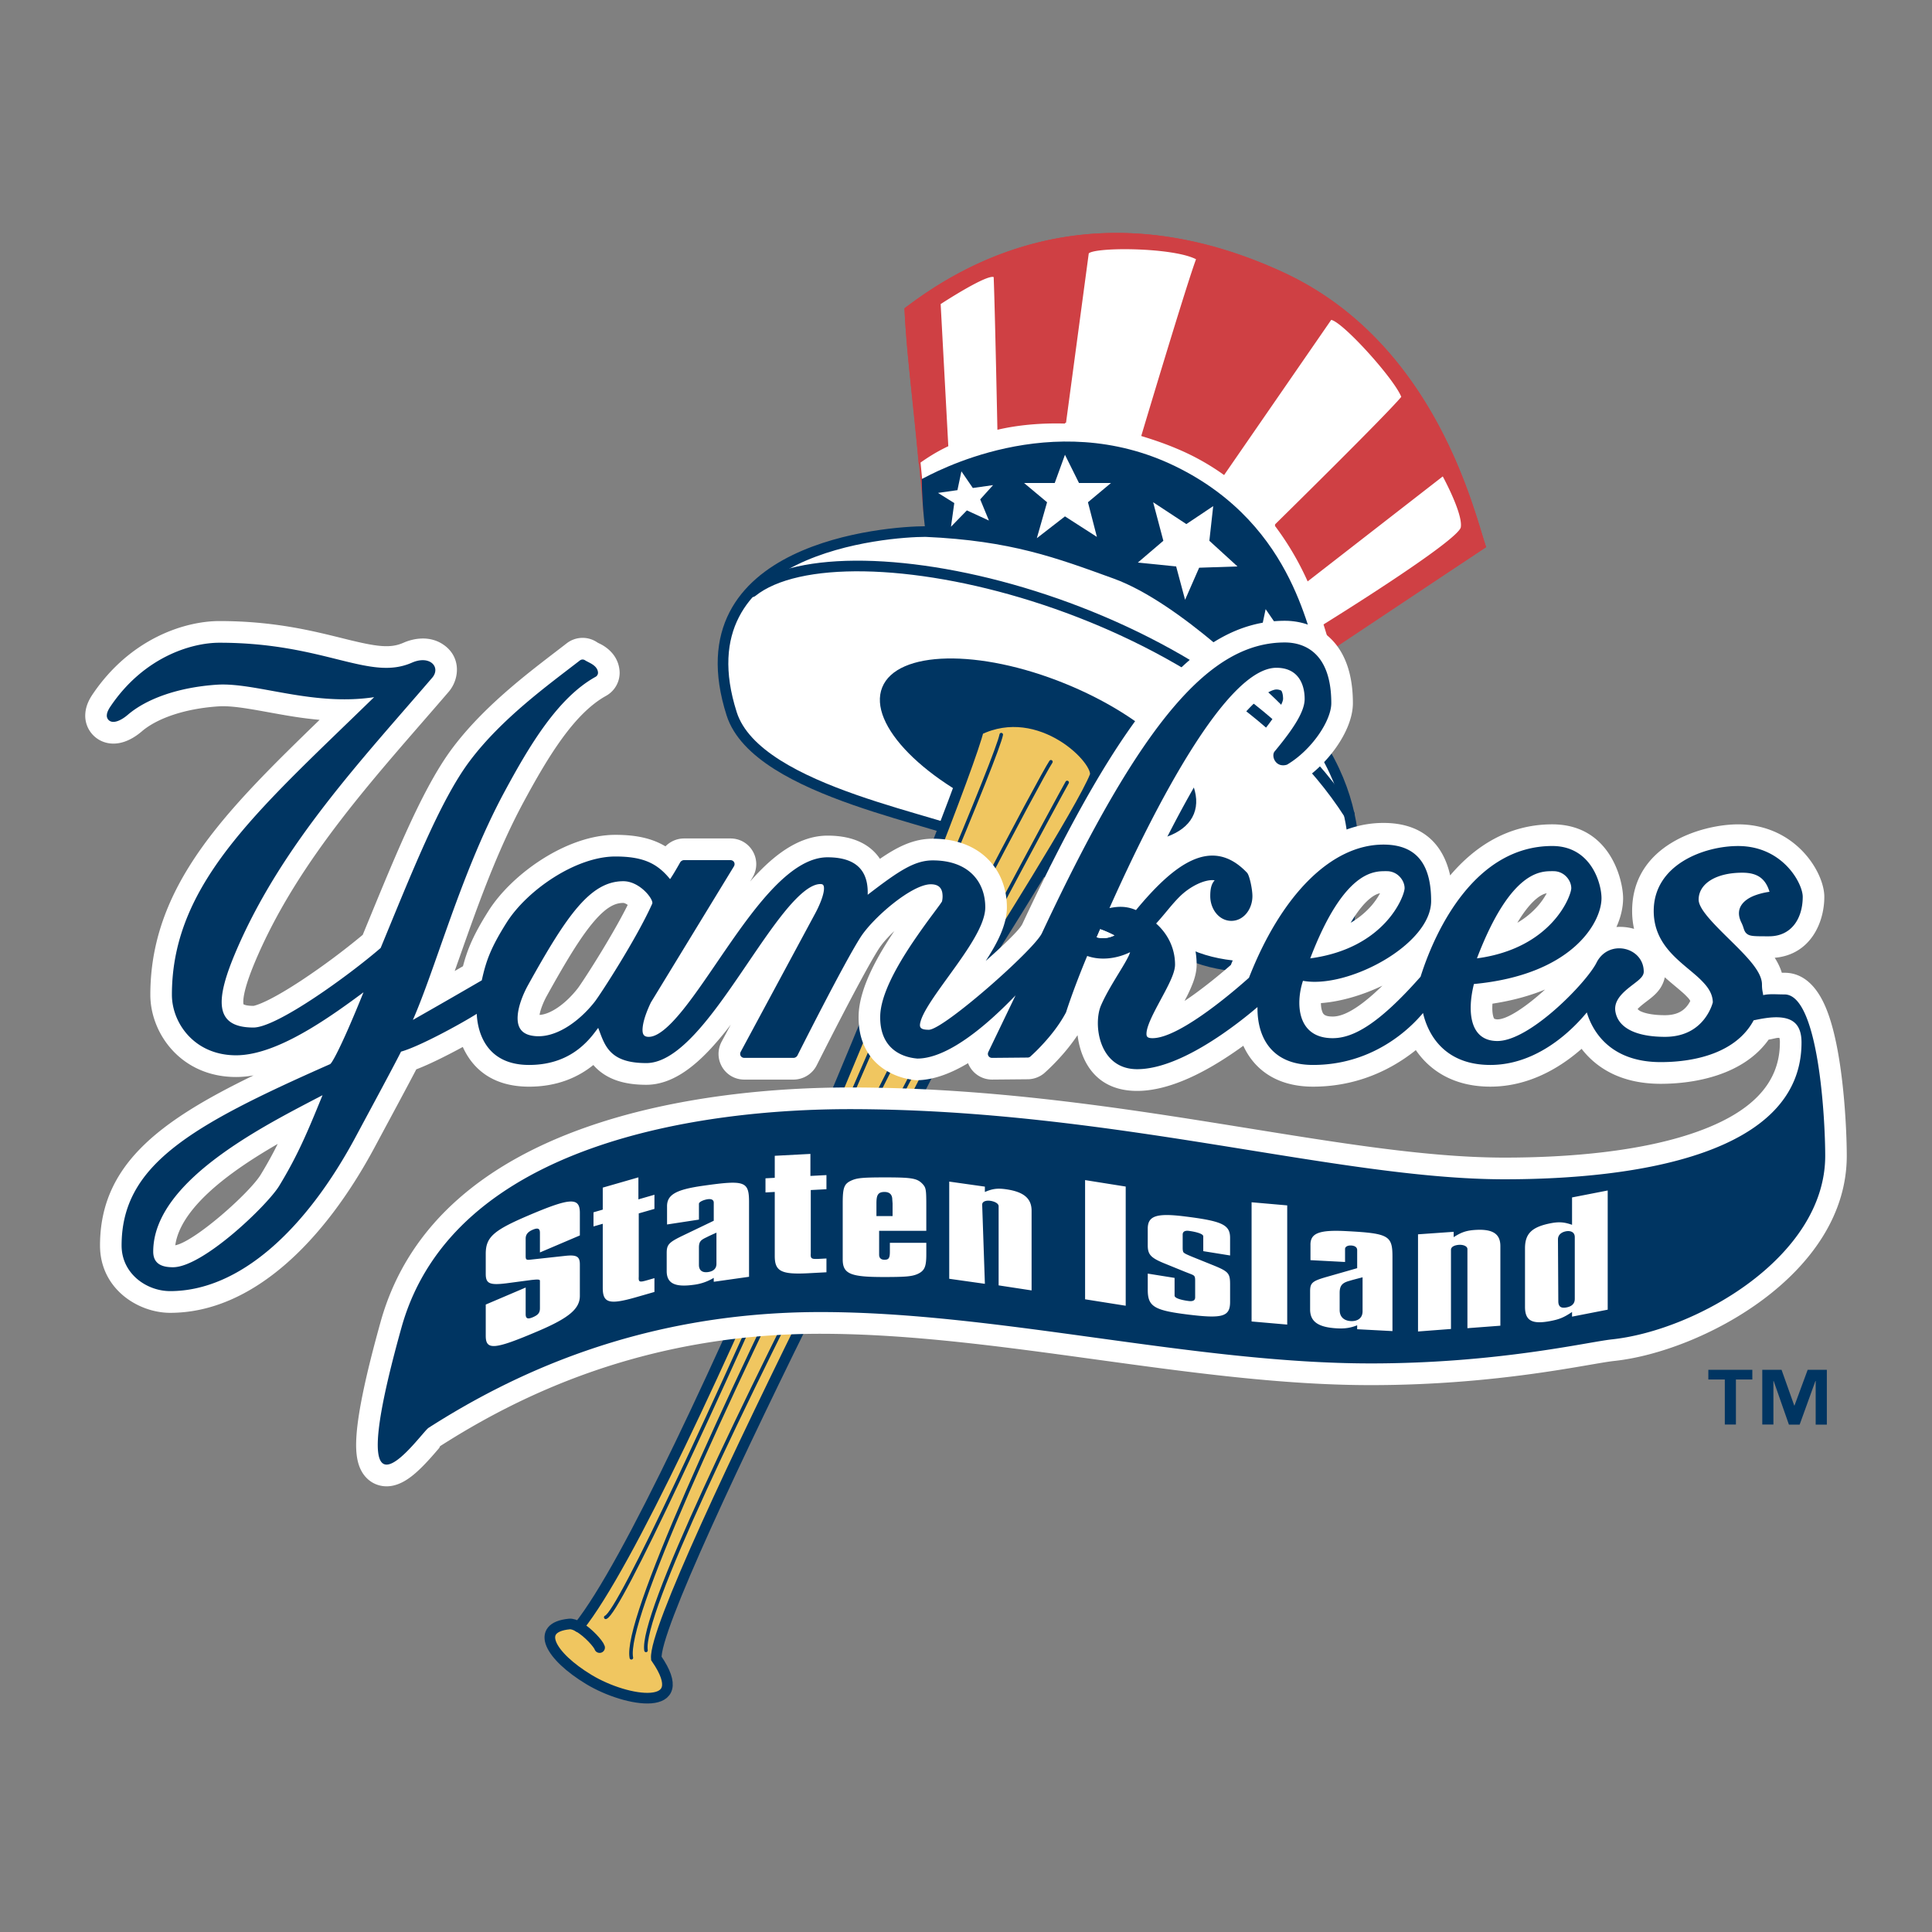
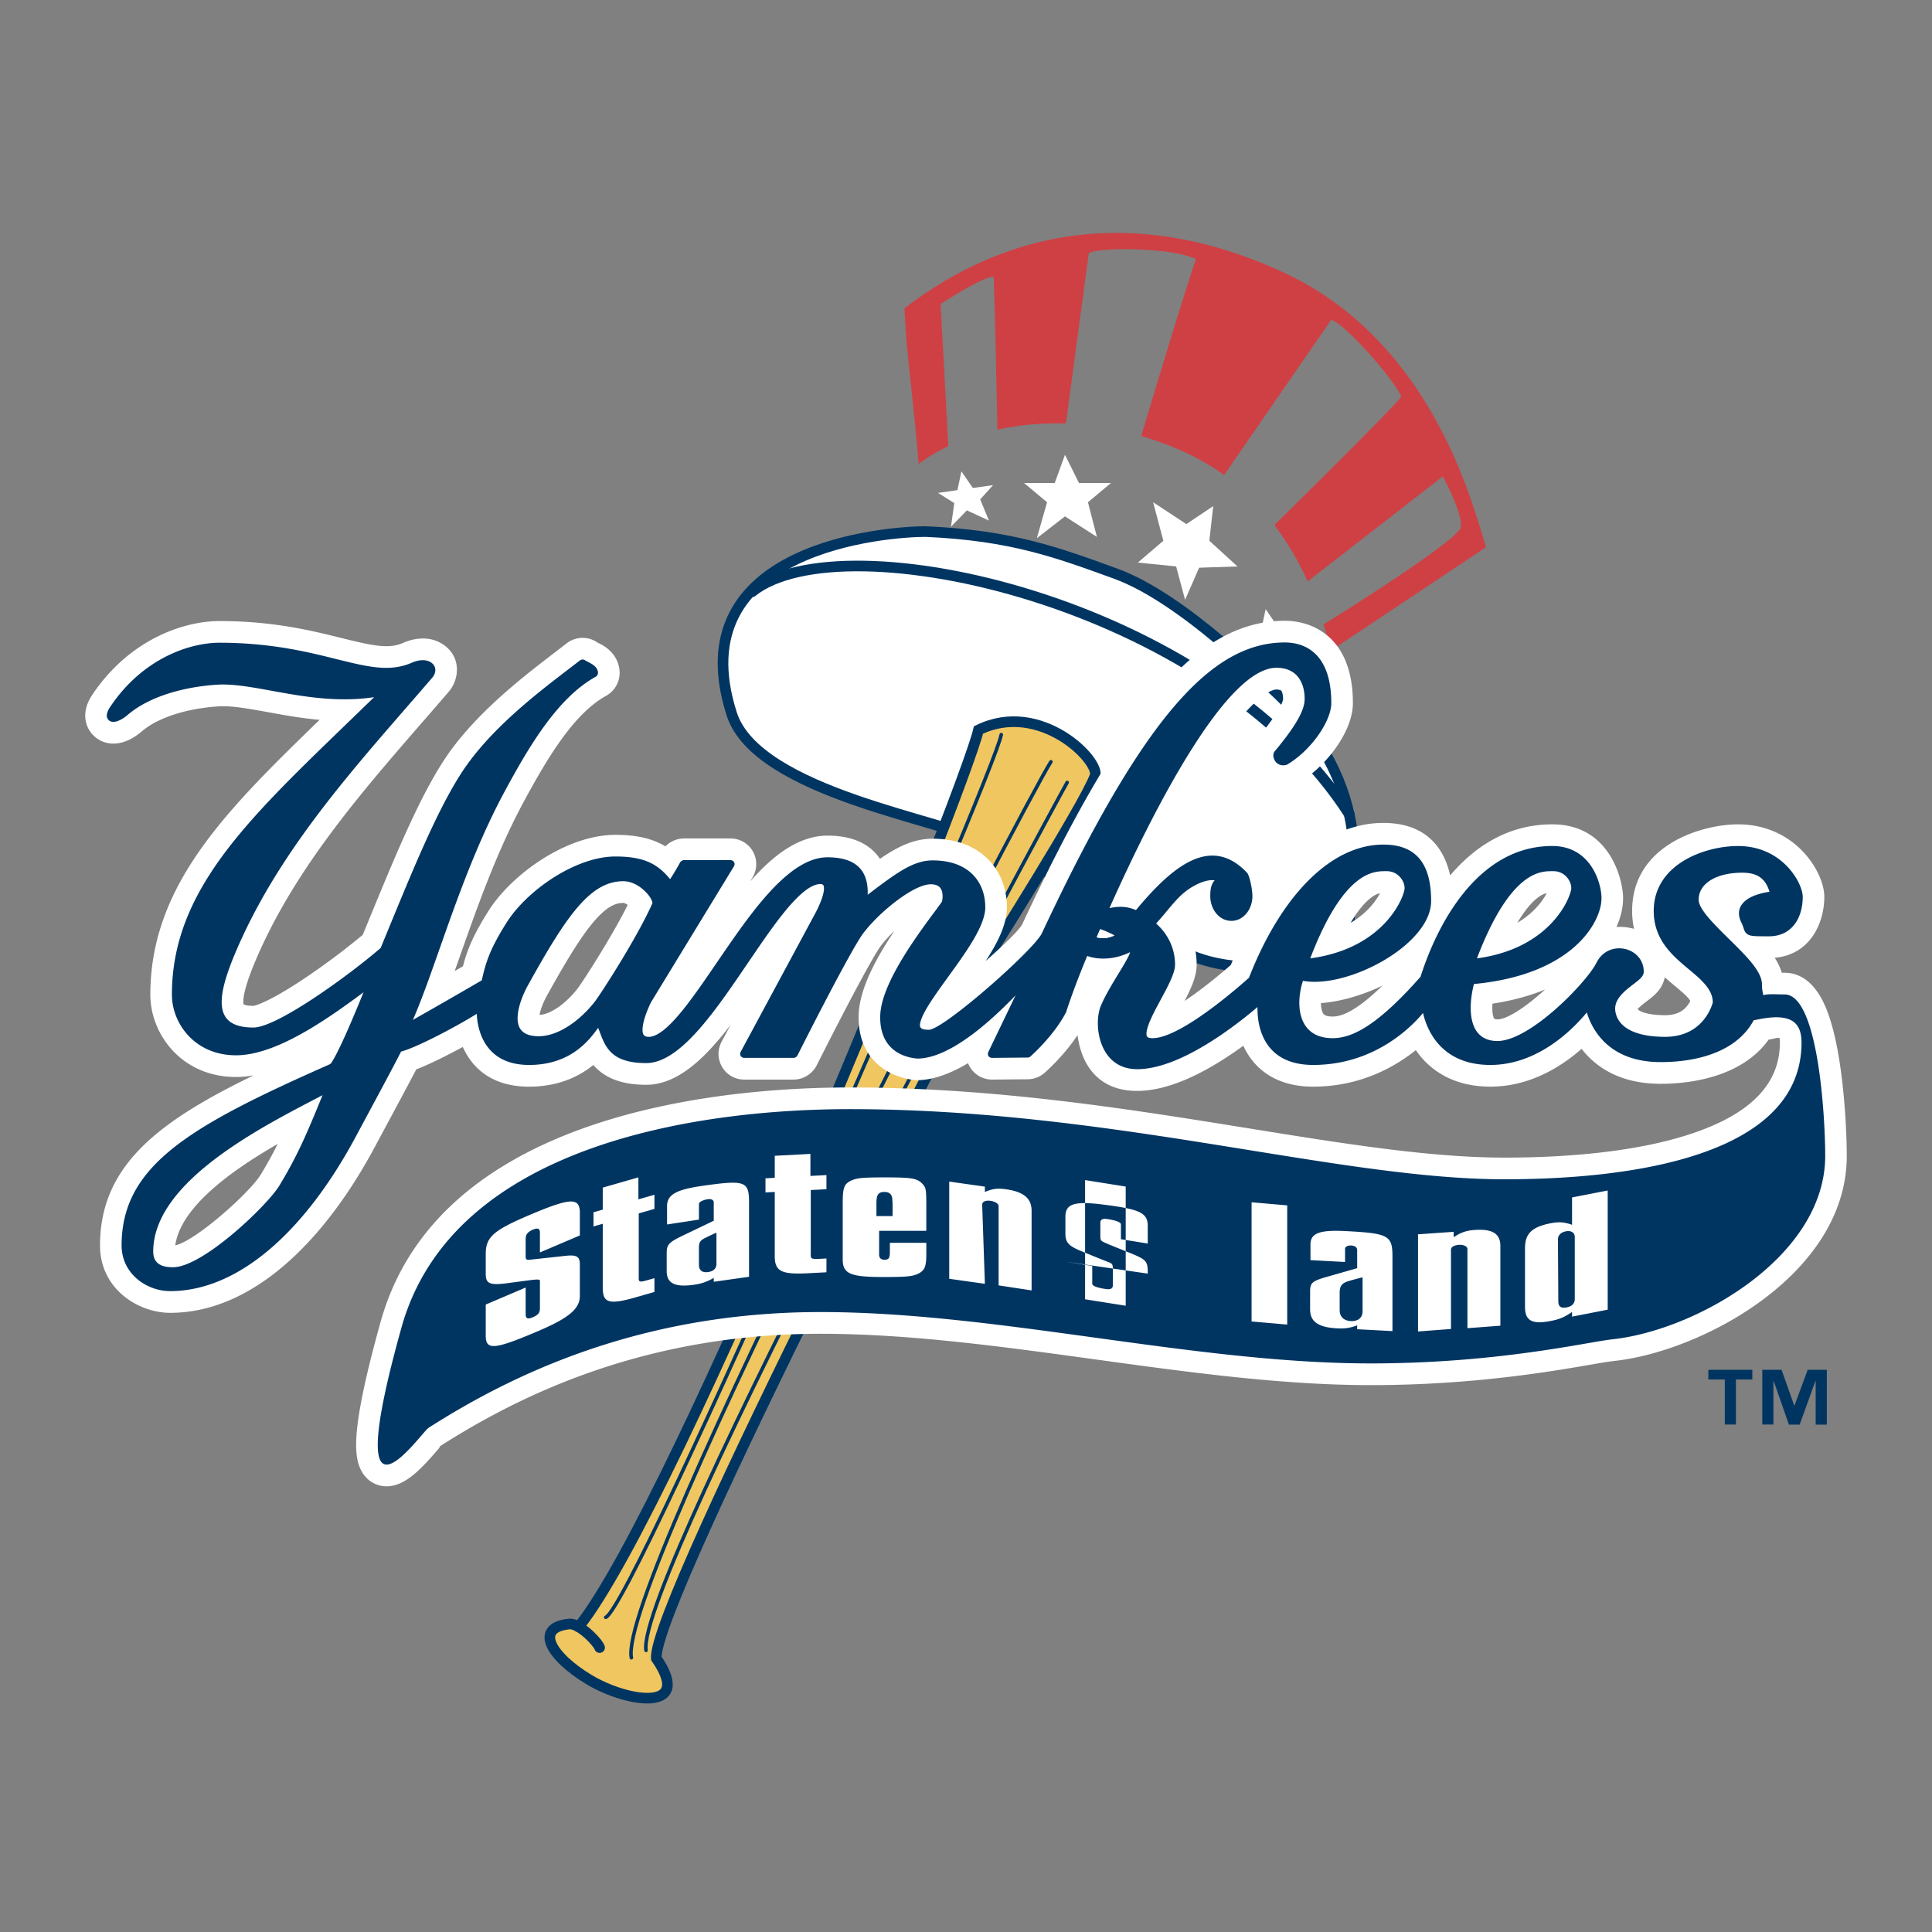
<svg xmlns="http://www.w3.org/2000/svg" width="2500" height="2500" viewBox="0 0 192.756 192.756">
  <rect x="0" y="0" width="192.756" height="192.756" fill="#808080" stroke="none" />
  <path fill-rule="evenodd" clip-rule="evenodd" fill="#fff" fill-opacity="0" d="M0 0h192.756v192.756H0V0z" />
-   <path d="M127.945 67.696c.764-.51 16.408-10.594 20.223-13.146-1.145-3.319-4.959-20.298-20.213-27.32-19.234-8.854-32.362-.425-37.629 3.574.254 5.234 1.263 12.841 1.899 20.374l35.72 16.518z" fill-rule="evenodd" clip-rule="evenodd" fill="#fff" stroke="#cf4044" stroke-width=".175" stroke-miterlimit="2.613" />
  <path d="M134.615 91.75c.139-2.7 3.281-13.247-7.949-23.27 0 0-8.539-8.779-15.365-11.25-5.74-2.08-10.312-3.814-18.958-4.197-3.642 0-24.691 1.465-19.343 18.187 2.548 7.965 21.807 10.657 25.156 12.843 3.84 2.507 8.061 2.67 18.889 10.271 5.672 3.982 17.709 1.969 17.57-2.584z" fill-rule="evenodd" clip-rule="evenodd" fill="#fff" stroke="#003562" stroke-width="1.061" stroke-linecap="round" stroke-miterlimit="2.613" />
-   <path d="M88.018 68.581c1.486-3.695 9.654-3.865 18.24-.38 8.586 3.487 14.344 9.308 12.855 13.003-1.486 3.696-9.65 3.866-18.238.38-8.587-3.486-14.343-9.308-12.857-13.003zM91.963 47.796c1.017-.51 12.965-7.277 25.295-1.277 12.332 6.001 13.221 17.617 14.365 18.894-2.295 1.216-4.957 3.064-4.957 3.064s-8.557-8.762-15.383-11.234c-5.74-2.079-10.297-3.83-18.939-4.212-.246-1.64-.373-4.073-.381-5.235z" fill-rule="evenodd" clip-rule="evenodd" fill="#003562" />
  <path fill-rule="evenodd" clip-rule="evenodd" fill="#fff" d="M106.252 45.373l-1.022 2.817h-3.058l2.295 1.92-1.022 3.586 2.807-2.176 3.186 2.048-.893-3.458 2.297-1.92h-3.19l-1.4-2.817zM118.363 52.288l-3.314-2.178 1.019 3.843-2.548 2.176 3.824.384.892 3.329 1.403-3.201 3.824-.128-2.805-2.56.383-3.457-2.678 1.792zM95.92 47.026l-.396 1.876-1.94.275 1.624 1.012-.328 2.363 1.585-1.63 2.201 1.013-.871-2.111 1.283-1.423-2.019.286-1.139-1.661zM126.273 60.773l-.396 1.877-1.939.274 1.624 1.012-.33 2.363 1.584-1.631 2.204 1.014-.872-2.112 1.284-1.422-2.02.285-1.139-1.66z" />
  <path d="M106.27 42.172l2.271-16.915c.359-.722 8.607-.708 10.896.567-.918 2.391-5.467 17.618-5.467 17.618 1.158.353 2.336.754 3.561 1.277a23.84 23.84 0 0 1 4.576 2.554l10.664-15.449c1.078 0 6.498 6.002 7.133 7.788-1.383 1.714-12.646 12.784-12.646 12.784a28.835 28.835 0 0 1 3.24 5.474l13.475-10.47s2.107 3.829 1.854 5.232c-.254 1.404-13.676 9.705-13.676 9.705.471 1.491.691 2.431.889 2.297.764-.51 11.314-7.533 15.129-10.085-1.145-3.319-4.959-20.298-20.213-27.32-19.234-8.854-32.362-.425-37.629 3.574.254 5.234.763 7.788 1.398 15.32.644-.449 1.546-1.064 2.797-1.659l-.763-14.172s5-3.28 5.466-2.681c.131 3.25.371 15.158.371 15.158 1.925-.443 4.215-.668 6.674-.597z" fill-rule="evenodd" clip-rule="evenodd" fill="#cf4044" stroke="#cf4044" stroke-width=".175" stroke-miterlimit="2.613" />
  <path d="M75.037 59.04c9.002-7.232 45.994.987 59.578 22.19" fill="none" stroke="#003562" stroke-width="1.061" stroke-linecap="round" stroke-miterlimit="2.613" />
  <path d="M57.737 162.311c-.338-.193-.666-.311-.938-.283-3.512.342-1.898 3.207 1.951 5.535 3.805 2.303 10.487 3.332 6.731-2.107-.439-5.484 33.013-69.822 33.013-69.822s9.52-15.023 10.752-18.207c.57-1.475-5.424-7.622-11.623-4.599-1.441 6.184-30.152 77.338-39.886 89.483z" fill-rule="evenodd" clip-rule="evenodd" fill="#f0c660" stroke="#003562" stroke-width="1.061" stroke-linecap="round" stroke-miterlimit="2.613" />
  <path d="M59.823 164.379c-.108-.361-1.138-1.521-2.086-2.068" fill="none" stroke="#003562" stroke-width="1.061" stroke-linecap="round" stroke-miterlimit="2.613" />
  <path d="M104.85 76.004c-2.193 3.302-43.32 82.053-41.859 89.393m43.48-87.331c-1.461 2.568-43.114 79.625-42.018 86.596m35.442-91.366c-.73 4.036-36.765 87.11-39.461 88.063" fill="none" stroke="#003562" stroke-width=".354" stroke-linecap="round" stroke-linejoin="round" stroke-miterlimit="2.613" />
-   <path d="M59.823 164.379c-.108-.361-1.138-1.521-2.086-2.068" fill="none" stroke="#003562" stroke-width=".884" stroke-linecap="round" stroke-miterlimit="2.613" />
-   <path d="M51.652 101.318c-.075 1.002.241 1.775 1.353 1.998 2.292.461 4.808-1.422 6.335-3.377.531-.678 4.178-6.292 5.732-9.778.177-.396-1.216-2.242-2.88-2.242-3.275 0-5.623 3.358-9.511 10.369-.452.817-.951 2.003-1.029 3.03zm-29.645 13.905c-3.8 2.771-6.72 6.02-6.72 9.652 0 1.338 1.047 1.557 1.972 1.557 2.993 0 9.431-6.201 10.597-8.119 1.793-2.953 2.755-5.191 4.322-9.045-1.256.656-2.723 1.412-4.259 2.26-1.955 1.081-4.023 2.316-5.912 3.695zm115.112-28.195c-.498.12-1.098.374-1.777.923-1.309 1.058-2.924 3.224-4.619 7.665 7.508-1.005 9.414-6.266 9.414-7.002 0-.784-.705-1.697-1.773-1.697-.158 0-.346-.003-.561.01a3.736 3.736 0 0 0-.684.101zm16.629 0c-.498.12-1.098.374-1.777.923-1.309 1.058-2.924 3.224-4.617 7.665 7.506-1.005 9.412-6.266 9.412-7.002 0-.784-.703-1.697-1.771-1.697-.158 0-.346-.003-.561.01a3.756 3.756 0 0 0-.686.101zm-41 7.972c-1.27.629-2.889.867-4.277.375-1.439 3.452-2.111 5.625-2.111 5.625-.664 1.258-1.559 2.352-2.285 3.141a18.68 18.68 0 0 1-1.311 1.303.909.909 0 0 1-.178.068l-3.604.033c-.324 0-.514-.303-.373-.596l2.713-5.641a43.49 43.49 0 0 1-2.234 2.174c-2.233 2.016-5.14 4.131-7.568 4.131-1.895-.164-3.76-1.271-3.701-4.238.043-2.145 1.668-4.994 3.192-7.276a73.83 73.83 0 0 1 2.119-2.976c.285-.384.521-.701.687-.935l.163-.24a2.2 2.2 0 0 0 .021-.94c-.091-.396-.347-.783-1.134-.783-1.894 0-5.764 3.33-7.013 5.284-1.726 2.702-6.298 11.806-6.298 11.806a.464.464 0 0 1-.37.229h-4.919c-.334 0-.522-.318-.363-.613l7.439-13.818c.053-.096.489-.906.723-1.683.12-.396.172-.737.13-.963-.032-.172-.105-.265-.344-.265-.9 0-2.063.938-3.469 2.64-1.375 1.667-2.848 3.889-4.364 6.11-2.972 4.354-6.332 9.111-9.536 9.111-1.987 0-3.078-.5-3.76-1.344-.326-.404-.538-.865-.717-1.314-.11-.277-.211-.564-.324-.854l-.089.117c-.136.178-.278.371-.44.572a8.623 8.623 0 0 1-1.361 1.369c-1.134.9-2.733 1.641-5.01 1.641-4.352 0-5.146-3.395-5.216-5.1-1.674 1.053-5.786 3.287-7.553 3.77-.796 1.588-3.213 6.047-4.493 8.439-4.991 9.334-11.63 15.455-18.542 15.455-2.354 0-4.846-1.738-4.846-4.553 0-8.014 6.872-11.936 20.797-18.09.197-.086.934-1.535 1.767-3.428.581-1.32 1.165-2.736 1.571-3.742-1.538 1.143-3.393 2.488-5.322 3.637-2.447 1.459-5.09 2.648-7.395 2.648-4.159 0-6.399-3.229-6.399-6.039 0-5.765 2.333-10.518 6.134-15.279 1.893-2.37 4.16-4.754 6.705-7.28 2.25-2.235 4.719-4.583 7.336-7.133-2.89.438-5.666.136-8.181-.277-1.447-.239-2.819-.516-4.092-.717-1.267-.199-2.405-.316-3.41-.249-3.851.258-7.014 1.394-8.894 3.004-.488.419-1.085.752-1.532.699a.614.614 0 0 1-.558-.67c.013-.266.158-.56.36-.859 3.316-4.918 8.052-6.361 10.87-6.361 2.662 0 4.933.248 6.913.588 1.971.339 3.653.77 5.145 1.14 2.99.741 5.061 1.179 7.157.259.719-.316 1.418-.327 1.881-.033.554.353.587 1.012.147 1.526-3.507 4.086-7.267 8.252-10.72 12.727-3.444 4.464-6.572 9.222-8.836 14.506-2.084 4.863-2.278 7.679 1.712 7.679 2.347 0 9.505-5.186 12.689-7.936 1.533-3.709 3.004-7.356 4.455-10.565 1.462-3.237 2.917-6.058 4.404-8.048 1.61-2.155 3.603-4.08 5.571-5.763 1.962-1.676 3.915-3.122 5.464-4.323a.44.44 0 0 1 .493-.01c.053.038.136.083.262.147.129.067.268.137.396.214.234.143.635.423.642.907a.47.47 0 0 1-.215.371c-3.81 2.097-6.669 6.952-9.099 11.454-2.326 4.308-4.118 9.024-5.64 13.287-1.317 3.688-2.434 7.039-3.517 9.507a758.02 758.02 0 0 0 6.875-3.951c.421-1.922.884-3.238 2.483-5.771 2.032-3.216 6.899-6.584 10.843-6.584 2.838 0 4.204.72 5.46 2.258.146-.211.33-.506.507-.805.266-.447.493-.856.505-.876a.467.467 0 0 1 .361-.215h4.638c.347 0 .534.336.353.632l-8.272 13.558c-.321.66-.712 1.615-.813 2.389-.104.787.087 1.053.592 1.053.859 0 1.984-.932 3.371-2.645 1.354-1.674 2.822-3.902 4.36-6.133 3.025-4.386 6.531-9.136 10.101-9.136 3.426 0 4.075 1.908 4.012 3.739 3.087-2.372 4.661-3.43 6.491-3.43 3.622 0 5.241 2.175 5.241 4.68 0 1.109-.695 2.48-1.552 3.838-.866 1.374-1.971 2.838-2.926 4.18-.962 1.352-1.717 2.508-1.958 3.309-.183.611-.116.891.805.891 1.458 0 10.502-7.974 11.28-9.633 10.072-21.506 16.914-29.008 24.242-29.008 1.77 0 4.631.861 4.631 6.055 0 1.757-1.965 4.69-4.42 6.139-1.131.352-1.611-.87-1.232-1.325 2.129-2.556 2.994-4.107 2.994-5.239 0-1.453-.633-3.104-2.816-3.104-4.928 0-12.027 13.605-16.658 23.976.902-.187 1.721-.201 2.646.198 3.773-4.555 7.535-7.464 11.082-3.725.24.254.535 1.622.535 2.336 0 1.283-.869 2.465-2.102 2.465s-2.104-1.182-2.104-2.465c0-.658.084-1.193.441-1.581-.898-.138-2.41.544-3.521 1.655-.816.819-1.373 1.613-2.32 2.655 1.129.999 1.887 2.432 1.887 4.103 0 .611-.361 1.434-.766 2.234-.412.82-.93 1.727-1.352 2.57-.428.855-.709 1.564-.73 2.035-.016.316.049.498.605.498 2.848 0 8.867-5.352 9.619-6.031 3.244-8.294 8.238-13.283 13.412-13.283 3.557 0 4.762 2.27 4.762 5.631 0 4.364-8.338 8.787-12.787 7.96-.738 2.225-.621 5.723 2.965 5.723 2.043 0 4.588-1.396 8.768-6.133 1.553-4.926 5.561-13.04 13.139-13.04 3.875 0 4.912 3.736 4.912 5.206 0 2.384-2.863 7.636-12.729 8.564-.66 2.637-.488 5.686 2.344 5.686 3.26 0 8.912-5.865 9.883-7.807 1.209-2.42 4.717-1.569 4.717.893 0 .242-.131.434-.236.561a3.059 3.059 0 0 1-.416.389c-.293.24-.682.516-1.057.836-.74.637-1.277 1.336-1.113 2.225.314 1.705 2.258 2.486 4.934 2.486 2.039 0 3.223-.881 3.908-1.748.348-.438.57-.879.705-1.207.096-.234.146-.408.166-.486-.014-.689-.314-1.27-.818-1.844a9.526 9.526 0 0 0-.904-.883c-.344-.299-.711-.598-1.078-.91-1.482-1.259-3.096-2.812-3.096-5.48 0-4.621 5.014-6.479 8.416-6.479 4.457 0 6.451 3.727 6.451 5.065 0 2.105-1.08 3.942-3.363 3.942-.643 0-1.078 0-1.383-.019-.295-.017-.568-.052-.775-.193a.808.808 0 0 1-.252-.277 1.5 1.5 0 0 1-.111-.272c-.049-.146-.104-.34-.232-.599-.744-1.494.342-2.322 1.268-2.69a6.74 6.74 0 0 1 1.363-.365l.17-.027c-.418-1.383-1.283-1.903-2.713-1.903-2.641 0-4.357 1.105-4.357 2.687 0 .903 1.369 2.296 3.035 3.932.396.39.795.781 1.166 1.165.379.39.732.772 1.037 1.143.59.72 1.08 1.494 1.08 2.22 0 .514.072.744.104.939l.016.129a3.2 3.2 0 0 1 .561-.08c.451-.029.967.01 1.574.01 3.383 0 4.055 12.342 4.055 16.104 0 10.08-12.869 17.42-21.287 18.312-2.375.252-11.393 2.398-24.055 2.398-17.689 0-37.211-5.125-54.895-5.125-18.265 0-31.159 6.471-39.102 11.547-.81.518-9.014 12.568-2.707-10.004 5.196-18.598 30.413-21.787 44.705-21.787 26.167 0 48.627 6.998 65.342 6.998 13.244 0 29.654-2.52 29.635-13.662-.004-1.768-.863-2.312-1.881-2.459-.543-.078-1.141-.039-1.697.041-.463.066-.881.156-1.197.219-1.711 3.186-5.715 4.17-9.273 4.17-5.232 0-6.881-3.314-7.373-4.957a17.574 17.574 0 0 1-2.229 2.252c-1.758 1.479-4.309 2.988-7.393 2.988-3.25 0-4.994-1.535-5.904-3.096a7.506 7.506 0 0 1-.814-2.086 14.959 14.959 0 0 1-2.312 2.205c-1.93 1.486-4.824 2.977-8.66 2.977-3.287 0-4.699-1.723-5.238-3.465-.262-.846-.316-1.684-.307-2.311a43.268 43.268 0 0 1-3.576 2.742c-2.475 1.693-5.693 3.457-8.43 3.457-3.861 0-4.398-4.531-3.607-6.361.494-1.148 1.277-2.402 1.918-3.457.324-.531.594-.99.775-1.349a3.09 3.09 0 0 0 .189-.433l.019-.073z" fill-rule="evenodd" clip-rule="evenodd" fill="#fff" />
  <path d="M166.098 97.504a3.153 3.153 0 0 1-.691 1.406c-.25.297-.531.533-.707.676-.281.229-.652.488-1.012.797a4.137 4.137 0 0 0-.305.289c.068.07.168.158.295.219.461.219 1.262.395 2.43.395 1.303 0 1.893-.516 2.221-.93a2.91 2.91 0 0 0 .311-.492 1.587 1.587 0 0 0-.189-.273 7.44 7.44 0 0 0-.699-.674c-.336-.295-.695-.588-1.055-.893a27.454 27.454 0 0 1-.599-.52zm-11.942 1.221c-1.504.617-3.248 1.107-5.252 1.41-.039.529-.008.969.08 1.277a.799.799 0 0 0 .092.223c.033.012.158.068.32.068 1.057 0 3.028-1.404 4.76-2.978zm-16.232-.385c-2.053.986-4.25 1.602-6.135 1.74.002.301.039.572.113.787.088.268.189.553 1.061.553.814 0 2.254-.44 4.961-3.08zm-19.217-7.9a4.827 4.827 0 0 1-.113-1.027c0-.732.061-2.02 1.018-3.054l-4.5 4.86 3.595-.779zm5.131 3.488a4.204 4.204 0 0 1-.986.114c-1.99 0-3.301-1.297-3.893-2.783-.264.281-.504.565-.75.861.748 1.158 1.18 2.581 1.18 4.125 0 .686-.191 1.328-.365 1.799a13.95 13.95 0 0 1-.631 1.412l-.211.408c.385-.254.77-.523 1.141-.793a51.73 51.73 0 0 0 3.48-2.799c.324-.804.67-1.586 1.035-2.344zm.209 10.406c-.307.223-.625.447-.955.674-2.473 1.691-6.182 3.832-9.643 3.832-4.08 0-5.605-2.893-5.941-5.562a19.252 19.252 0 0 1-1.85 2.332 20.578 20.578 0 0 1-1.479 1.465 2.606 2.606 0 0 1-1.574.602l-3.613.033a2.572 2.572 0 0 1-2.411-1.637c-1.626.973-3.419 1.701-5.155 1.701-2.717-.236-5.85-2.049-5.762-6.441.058-2.879 2.092-6.245 3.558-8.438-.626.59-1.19 1.213-1.555 1.786-1.697 2.657-6.188 11.614-6.188 11.614a2.613 2.613 0 0 1-2.293 1.416h-4.919c-1.967 0-3.194-2.068-2.259-3.807l.898-1.668a32.623 32.623 0 0 1-1.991 2.383c-1.638 1.762-3.839 3.611-6.431 3.611-2.26 0-4.05-.561-5.288-1.973l-.066.053c-1.491 1.184-3.555 2.107-6.346 2.107-3.833 0-5.715-1.975-6.611-3.963-1.52.828-3.291 1.719-4.641 2.236-1.03 1.979-2.998 5.613-4.111 7.695-5.066 9.475-12.255 16.596-20.441 16.596-3.212 0-7.001-2.398-7.001-6.717 0-7.951 5.803-12.359 15.32-16.971-.584.102-1.168.16-1.746.16-5.48 0-8.554-4.334-8.554-8.203 0-6.433 2.632-11.653 6.608-16.632 1.94-2.429 4.263-4.876 6.87-7.465a354.784 354.784 0 0 1 3.41-3.332 42.891 42.891 0 0 1-3.087-.405c-1.442-.238-2.809-.514-4.077-.713-1.228-.194-2.174-.279-2.933-.228-3.576.24-6.231 1.285-7.638 2.491-.509.437-1.744 1.375-3.186 1.202a2.775 2.775 0 0 1-2.456-2.929c.045-.888.481-1.598.728-1.964 3.763-5.582 9.207-7.312 12.654-7.312 2.802 0 5.192.261 7.277.619 2.03.35 3.761.791 5.297 1.171 3.112.771 4.455.959 5.777.379 1.071-.471 2.597-.708 3.898.121 1.898 1.209 1.733 3.476.625 4.767-3.483 4.059-7.219 8.194-10.647 12.639-3.382 4.383-6.394 8.98-8.562 14.036-1.067 2.49-1.358 3.871-1.268 4.496.011.008.21.164 1.001.164.021 0 .495-.088 1.56-.625.985-.496 2.123-1.186 3.287-1.955a70.7 70.7 0 0 0 6.052-4.504c1.47-3.564 2.887-7.058 4.284-10.148 1.473-3.258 3.006-6.262 4.643-8.453 1.744-2.333 3.868-4.376 5.898-6.111 1.991-1.702 3.972-3.17 5.543-4.389a2.589 2.589 0 0 1 3.063-.057c.172.089.347.166.518.269.174.105.559.347.911.749a3.05 3.05 0 0 1 .773 1.982 2.63 2.63 0 0 1-1.333 2.298c-3.156 1.737-5.744 5.962-8.24 10.587-2.273 4.21-4.019 8.82-5.506 12.986-.483 1.352-.939 2.659-1.378 3.895l.827-.479c.449-1.726 1.077-3.195 2.545-5.519 2.315-3.667 7.794-7.589 12.662-7.589 2.106 0 3.684.363 4.993 1.148a2.616 2.616 0 0 1 1.841-.787h4.638c2.03 0 3.251 2.188 2.19 3.927l-.225.368c.308-.349.619-.687.934-1.008 1.775-1.812 4.084-3.569 6.791-3.569 2.718 0 4.339.979 5.232 2.315.507-.348.989-.653 1.451-.911 1.223-.68 2.435-1.096 3.819-1.096 4.803 0 7.395 3.135 7.395 6.845 0 1.815-1.057 3.681-1.887 4.996l-.223.35c1.793-1.589 3.383-3.106 3.652-3.683 9.902-21.143 17.268-30.251 26.193-30.251 2.787 0 6.785 1.663 6.785 8.219 0 2.814-2.662 6.342-5.484 8.004l-.213.127-.238.074c-3.127.975-5.316-2.625-3.523-4.779 2.215-2.661 2.492-3.625 2.492-3.852 0-.464-.109-.729-.176-.822-.033-.016-.213-.117-.486-.117-.316 0-1.145.285-2.506 1.654-1.271 1.275-2.668 3.15-4.115 5.44-1.828 2.89-3.639 6.281-5.297 9.662.854-.7 1.74-1.287 2.656-1.696 2.691-1.203 5.492-.798 7.891 1.732.656.691.959 2.063 1.074 3.014 3.025-3.992 6.777-6.492 10.973-6.492 4.104 0 6.014 2.331 6.656 5.237 2.428-2.859 5.754-5.096 10.189-5.096 5.783 0 7.066 5.582 7.066 7.37 0 .885-.213 1.867-.666 2.872a4.968 4.968 0 0 1 1.76.188 8.161 8.161 0 0 1-.193-1.786c0-6.643 7.02-8.643 10.57-8.643 5.719 0 8.605 4.769 8.605 7.229 0 2.611-1.408 5.776-4.949 6.083.275.428.539.931.707 1.492l.273.002c2.299 0 3.484 2.041 4.029 3.271.65 1.467 1.086 3.342 1.391 5.178.615 3.689.789 7.867.789 9.818 0 11.859-14.529 19.545-23.215 20.465-2.396.254-11.5 2.41-24.281 2.41-17.689 0-37.211-5.123-54.895-5.123-17.722 0-30.213 6.268-37.945 11.207-.031.02-.047.135-.137.236-.302.352-.681.795-1.091 1.238-.419.453-.92.965-1.444 1.393-.458.373-1.208.922-2.112 1.092-1.294.242-2.536-.357-3.147-1.623-.438-.906-.492-2.031-.436-3.119.119-2.295.848-5.973 2.429-11.633 5.692-20.369 32.833-23.365 46.78-23.365 26.167 0 48.627 6.998 65.342 6.998 6.541 0 13.668-.629 19.08-2.531 5.457-1.918 8.406-4.797 8.398-8.961a1.58 1.58 0 0 0-.047-.451c-.252-.037-.6.104-1.074.17-2.514 3.535-7.344 4.41-10.771 4.41-4.082 0-6.496-1.689-7.891-3.49-.105.092-.217.188-.328.281-1.951 1.641-4.98 3.492-8.775 3.492-3.756 0-6.104-1.695-7.436-3.646l-.285.225c-2.203 1.695-5.545 3.422-9.971 3.422-3.808 0-5.954-1.885-6.954-4.082zm30.271-15.217l-.066.015c-.184.044-.496.154-.93.505-.494.399-1.162 1.123-1.938 2.428a8.266 8.266 0 0 0 1.908-1.521 6.93 6.93 0 0 0 1.026-1.427zm-16.63 0l-.066.015c-.182.044-.494.154-.928.505-.496.399-1.162 1.123-1.938 2.428a8.266 8.266 0 0 0 1.908-1.521 6.872 6.872 0 0 0 1.024-1.427zm-109.98 25.012c-1.494.861-3.016 1.811-4.434 2.844-3.447 2.516-5.47 4.971-5.787 7.27 1.969-.385 7.433-5.25 8.53-7.057a40.79 40.79 0 0 0 1.691-3.057zm34.919-23.845c-.222-.16-.387-.199-.436-.199-.757 0-1.621.331-2.898 1.81-1.315 1.521-2.775 3.922-4.73 7.448-.344.621-.637 1.357-.734 1.914 1.012-.047 2.52-.994 3.815-2.652.392-.501 3.333-5.014 4.983-8.321z" fill-rule="evenodd" clip-rule="evenodd" fill="#fff" />
  <path d="M112.748 95c-1.27.629-2.889.867-4.277.375-1.439 3.452-2.111 5.625-2.111 5.625-.664 1.258-1.559 2.352-2.285 3.141a18.68 18.68 0 0 1-1.311 1.303.909.909 0 0 1-.178.068l-3.604.033c-.324 0-.514-.303-.373-.596l2.713-5.641a43.49 43.49 0 0 1-2.234 2.174c-2.233 2.016-5.14 4.131-7.568 4.131-1.895-.164-3.76-1.271-3.701-4.238.043-2.145 1.668-4.994 3.192-7.276a73.83 73.83 0 0 1 2.119-2.976c.285-.384.521-.701.687-.935l.163-.24a2.2 2.2 0 0 0 .021-.94c-.091-.396-.347-.783-1.134-.783-1.894 0-5.764 3.33-7.013 5.284-1.726 2.702-6.298 11.806-6.298 11.806a.464.464 0 0 1-.37.229h-4.919c-.334 0-.522-.318-.363-.613l7.439-13.818c.053-.096.489-.906.723-1.683.12-.396.172-.737.13-.963-.032-.172-.105-.265-.344-.265-.9 0-2.063.938-3.469 2.64-1.375 1.667-2.848 3.889-4.364 6.11-2.972 4.354-6.332 9.111-9.536 9.111-1.987 0-3.078-.5-3.76-1.344-.326-.404-.538-.865-.717-1.314-.11-.277-.211-.564-.324-.854l-.089.117c-.136.178-.278.371-.44.572a8.623 8.623 0 0 1-1.361 1.369c-1.134.9-2.733 1.641-5.01 1.641-4.352 0-5.146-3.395-5.216-5.1-1.674 1.053-5.786 3.287-7.553 3.77-.796 1.588-3.213 6.047-4.493 8.439-4.991 9.334-11.63 15.455-18.542 15.455-2.354 0-4.846-1.738-4.846-4.553 0-8.014 6.872-11.936 20.797-18.09.197-.086.934-1.535 1.767-3.428.581-1.32 1.165-2.736 1.571-3.742-1.538 1.143-3.393 2.488-5.322 3.637-2.447 1.459-5.09 2.648-7.395 2.648-4.159 0-6.399-3.229-6.399-6.039 0-5.765 2.333-10.518 6.134-15.279 1.893-2.37 4.16-4.754 6.705-7.28 2.25-2.235 4.719-4.583 7.336-7.133-2.89.438-5.666.136-8.181-.277-1.447-.239-2.819-.516-4.092-.717-1.267-.199-2.405-.316-3.41-.249-3.851.258-7.014 1.394-8.894 3.004-.488.419-1.085.752-1.532.699a.614.614 0 0 1-.558-.67c.013-.266.158-.56.36-.859 3.316-4.918 8.052-6.361 10.87-6.361 2.662 0 4.933.248 6.913.588 1.971.339 3.653.77 5.145 1.14 2.99.741 5.061 1.179 7.157.259.719-.316 1.418-.327 1.881-.033.554.353.587 1.012.147 1.526-3.507 4.086-7.267 8.252-10.72 12.727-3.444 4.464-6.572 9.222-8.836 14.506-2.084 4.863-2.278 7.679 1.712 7.679 2.347 0 9.505-5.186 12.689-7.936 1.533-3.709 3.004-7.356 4.455-10.565 1.462-3.237 2.917-6.058 4.404-8.048 1.61-2.155 3.603-4.08 5.571-5.763 1.962-1.676 3.915-3.122 5.464-4.323a.44.44 0 0 1 .493-.01c.053.038.136.083.262.147.129.067.268.137.396.214.234.143.635.423.642.907a.47.47 0 0 1-.215.371c-3.81 2.097-6.669 6.952-9.099 11.454-2.326 4.308-4.118 9.024-5.64 13.287-1.317 3.688-2.434 7.039-3.517 9.507a758.02 758.02 0 0 0 6.875-3.951c.421-1.922.884-3.238 2.483-5.771 2.032-3.216 6.899-6.584 10.843-6.584 2.838 0 4.204.72 5.46 2.258.146-.211.33-.506.507-.805.266-.447.493-.856.505-.876a.467.467 0 0 1 .361-.215h4.638c.347 0 .534.336.353.632l-8.272 13.558c-.321.66-.712 1.615-.813 2.389-.104.787.087 1.053.592 1.053.859 0 1.984-.932 3.371-2.645 1.354-1.674 2.822-3.902 4.36-6.133 3.025-4.386 6.531-9.136 10.101-9.136 3.426 0 4.075 1.908 4.012 3.739 3.087-2.372 4.661-3.43 6.491-3.43 3.622 0 5.241 2.175 5.241 4.68 0 1.109-.695 2.48-1.552 3.838-.866 1.374-1.971 2.838-2.926 4.18-.962 1.352-1.717 2.508-1.958 3.309-.183.611-.116.891.805.891 1.458 0 10.502-7.974 11.28-9.633 10.072-21.506 16.914-29.008 24.242-29.008 1.77 0 4.631.861 4.631 6.055 0 1.757-1.965 4.69-4.42 6.139-1.131.352-1.611-.87-1.232-1.325 2.129-2.556 2.994-4.107 2.994-5.239 0-1.453-.633-3.104-2.816-3.104-4.928 0-12.027 13.605-16.658 23.976.902-.187 1.721-.201 2.646.198 3.773-4.555 7.535-7.464 11.082-3.725.24.254.535 1.622.535 2.336 0 1.283-.869 2.465-2.102 2.465s-2.104-1.182-2.104-2.465c0-.658.084-1.193.441-1.581-.898-.138-2.41.544-3.521 1.655-.816.819-1.373 1.613-2.32 2.655 1.129.999 1.887 2.432 1.887 4.103 0 .611-.361 1.434-.766 2.234-.412.82-.93 1.727-1.352 2.57-.428.855-.709 1.564-.73 2.035-.016.316.049.498.605.498 2.848 0 8.867-5.352 9.619-6.031 3.244-8.294 8.238-13.283 13.412-13.283 3.557 0 4.762 2.27 4.762 5.631 0 4.364-8.338 8.787-12.787 7.96-.738 2.225-.621 5.723 2.965 5.723 2.043 0 4.588-1.396 8.768-6.133 1.553-4.926 5.561-13.04 13.139-13.04 3.875 0 4.912 3.736 4.912 5.206 0 2.384-2.863 7.636-12.729 8.564-.66 2.637-.488 5.686 2.344 5.686 3.26 0 8.912-5.865 9.883-7.807 1.209-2.42 4.717-1.569 4.717.893 0 .242-.131.434-.236.561a3.059 3.059 0 0 1-.416.389c-.293.24-.682.516-1.057.836-.74.637-1.277 1.336-1.113 2.225.314 1.705 2.258 2.486 4.934 2.486 2.039 0 3.223-.881 3.908-1.748.348-.438.57-.879.705-1.207.096-.234.146-.408.166-.486-.014-.689-.314-1.27-.818-1.844a9.526 9.526 0 0 0-.904-.883c-.344-.299-.711-.598-1.078-.91-1.482-1.259-3.096-2.812-3.096-5.48 0-4.621 5.014-6.479 8.416-6.479 4.457 0 6.451 3.727 6.451 5.065 0 2.105-1.08 3.942-3.363 3.942-.643 0-1.078 0-1.383-.019-.295-.017-.568-.052-.775-.193a.808.808 0 0 1-.252-.277 1.5 1.5 0 0 1-.111-.272c-.049-.146-.104-.34-.232-.599-.744-1.494.342-2.322 1.268-2.69a6.74 6.74 0 0 1 1.363-.365l.17-.027c-.418-1.383-1.283-1.903-2.713-1.903-2.641 0-4.357 1.105-4.357 2.687 0 .903 1.369 2.296 3.035 3.932.396.39.795.781 1.166 1.165.379.39.732.772 1.037 1.143.59.72 1.08 1.494 1.08 2.22 0 .514.072.744.104.939l.016.129a3.2 3.2 0 0 1 .561-.08c.451-.029.967.01 1.574.01 3.383 0 4.055 12.342 4.055 16.104 0 10.08-12.869 17.42-21.287 18.312-2.375.252-11.393 2.398-24.055 2.398-17.689 0-37.211-5.125-54.895-5.125-18.265 0-31.159 6.471-39.102 11.547-.81.518-9.014 12.568-2.707-10.004 5.196-18.598 30.413-21.787 44.705-21.787 26.167 0 48.627 6.998 65.342 6.998 13.244 0 29.654-2.52 29.635-13.662-.004-1.768-.863-2.312-1.881-2.459-.543-.078-1.141-.039-1.697.041-.463.066-.881.156-1.197.219-1.711 3.186-5.715 4.17-9.273 4.17-5.232 0-6.881-3.314-7.373-4.957a17.574 17.574 0 0 1-2.229 2.252c-1.758 1.479-4.309 2.988-7.393 2.988-3.25 0-4.994-1.535-5.904-3.096a7.506 7.506 0 0 1-.814-2.086 14.959 14.959 0 0 1-2.312 2.205c-1.93 1.486-4.824 2.977-8.66 2.977-3.287 0-4.699-1.723-5.238-3.465-.262-.846-.316-1.684-.307-2.311a43.268 43.268 0 0 1-3.576 2.742c-2.475 1.693-5.693 3.457-8.43 3.457-3.861 0-4.398-4.531-3.607-6.361.494-1.148 1.277-2.402 1.918-3.457.324-.531.594-.99.775-1.349a3.09 3.09 0 0 0 .189-.433l.019-.073zm41-7.972c-.498.12-1.098.374-1.777.923-1.309 1.058-2.924 3.224-4.617 7.665 7.506-1.005 9.412-6.266 9.412-7.002 0-.784-.703-1.697-1.771-1.697-.158 0-.346-.003-.561.01a3.756 3.756 0 0 0-.686.101zm-16.629 0c-.498.12-1.098.374-1.777.923-1.309 1.058-2.924 3.224-4.619 7.665 7.508-1.005 9.414-6.266 9.414-7.002 0-.784-.705-1.697-1.773-1.697-.158 0-.346-.003-.561.01a3.736 3.736 0 0 0-.684.101zm-27.703 6.484c.598.172 1.184.086 1.77-.182a10.477 10.477 0 0 0-1.42-.625l-.35.807zm-87.409 21.711c-3.8 2.771-6.72 6.02-6.72 9.652 0 1.338 1.047 1.557 1.972 1.557 2.993 0 9.431-6.201 10.597-8.119 1.793-2.953 2.755-5.191 4.322-9.045-1.256.656-2.723 1.412-4.259 2.26-1.955 1.081-4.023 2.316-5.912 3.695zm29.645-13.905c-.075 1.002.241 1.775 1.353 1.998 2.292.461 4.808-1.422 6.335-3.377.531-.678 4.178-6.292 5.732-9.778.177-.396-1.216-2.242-2.88-2.242-3.275 0-5.623 3.358-9.511 10.369-.452.817-.951 2.003-1.029 3.03z" fill-rule="evenodd" clip-rule="evenodd" fill="#003562" />
-   <path d="M109.416 93.512c.598.172 1.184.086 1.77-.182a10.477 10.477 0 0 0-1.42-.625l-.35.807zM48.463 130.156v3.125c0 1.465.889 1.371 5.228-.479 3.058-1.303 4.161-2.221 4.161-3.506v-3.143c0-.805-.32-.988-1.529-.848l-3.272.357c-.533.068-.605.045-.605-.35v-1.73c0-.412.214-.682.712-.893.497-.213.711-.125.711.303v1.965l3.983-1.697v-2.25c0-1.57-.924-1.535-5.121.254-3.521 1.5-4.268 2.176-4.268 3.838v2c0 .963.392 1.135 2.027.938l2.561-.34c.534-.049.64-.059.782.004.036.039.036.039.036.129v2.697c0 .445-.178.664-.711.893-.498.211-.712.143-.712-.305v-2.66l-3.983 1.698zM65.294 127.52l-.711.205c-.782.225-.889.203-.854-.344v-6.32l1.564-.449V119.2l-1.6.461v-2.195l-3.556 1.023v2.195l-.924.268v1.41l.924-.266v6.393c0 1.518.641 1.707 3.343.93l1.813-.521v-1.378h.001zM71.48 126.098c0 .484-.328.746-.836.816-.547.078-.911-.139-.911-.717v-1.715c0-.578.158-.758.725-1.021.145-.076.358-.178.642-.307l.38-.172v3.116zm-.269 1.785l3.521-.498v-7.428c0-2.105-.392-2.248-4.588-1.654-2.738.387-3.627.904-3.592 2.113v1.75l3.181-.486v-1.572c0-.215.518-.41.874-.461.391-.055.604.076.604.344v1.803l-3.059 1.469c-1.422.682-1.636.91-1.636 1.748v1.805c0 1.23.818 1.633 2.703 1.367a4.994 4.994 0 0 0 1.992-.691v.391zM82.456 125.559l-.711.037c-.783.041-.889-.006-.854-.543v-6.322l1.564-.082v-1.41l-1.6.084v-2.197l-3.557.188v2.197l-.925.049v1.41l.925-.049v6.393c0 1.518.64 1.859 3.343 1.717l1.814-.096v-1.376h.001zM94.706 127.584l3.556.502-.27-7.893c0-.34.412-.443.803-.389s.838.242.838.545v7.893l3.289.502v-7.947c0-1.23-.783-1.895-2.561-2.145-.855-.121-1.354-.049-2.1.273v-.535l-3.556-.502v9.696h.001zM108.26 129.631l4.052.642v-11.89l-4.052-.645v11.893zM114.512 127.068v1.625c0 1.662.641 2.043 4.02 2.461 3.449.424 4.195.213 4.195-1.27v-1.713c0-1.125-.143-1.305-1.637-1.916l-2.168-.875c-.604-.254-.746-.324-.854-.445-.035-.057-.072-.205-.072-.42v-1.338c0-.287.215-.422.605-.373.428.053 1.449.24 1.449.543v1.482l2.676.43v-1.75c0-1.32-.781-1.686-4.586-2.154-2.775-.342-3.629-.037-3.629 1.232v1.658c0 .895.285 1.232 1.566 1.766l2.133.869.605.236c.389.156.426.213.426.713v1.607c0 .303-.213.42-.641.367-.391-.047-1.412-.217-1.412-.539v-1.768l-2.676-.428zM124.871 131.844l3.555.31v-11.892l-3.555-.311v11.893zM134.773 131.805c-.652-.035-1.115-.389-1.115-1.107v-1.715c0-.738.285-1.004.967-1.189.148-.047.363-.107.645-.182l.674-.176v3.396c-.001.738-.577 1.004-1.171.973zm.633.812l3.52.186v-7.428c0-2.107-.391-2.324-4.588-2.545-2.738-.145-3.627.201-3.592 1.416v1.48l3.451.182v-1.301c0-.215.248-.361.604-.344.393.021.605.193.605.461v1.803l-3.061.875c-1.422.408-1.635.594-1.635 1.432v1.805c0 1.23.818 1.793 2.703 1.891.746.039 1.316-.037 1.992-.305v.392h.001zM141.477 132.842l3.287-.25v-7.893c0-.338.412-.475.803-.502.391-.025.838.121.838.426v7.891l3.287-.248v-7.947c0-1.232-.781-1.73-2.561-1.605-.852.061-1.352.238-2.098.719v-.535l-3.557.25v9.694h.001zM156.293 130.441c-.51.1-.82-.039-.82-.615l-.035-6.17c0-.475.373-.725.787-.807.402-.078.891.025.891.584v6.16c-.001.501-.325.751-.823.848zm.551.455v.465l3.557-.695v-11.891l-3.557.693v2.732c-.781-.277-1.314-.314-2.133-.156-1.885.369-2.561 1.037-2.561 2.5v5.84c0 1.393.711 1.771 2.561 1.41.853-.165 1.316-.345 2.133-.898zM87.442 120.082c0-.781.107-1.16.806-1.16.494 0 .771.254.775.748l.03.4v1.26h-1.611v-1.248zm4.975 3.914h-3.634v.891c0 .635-.119.799-.536.799-.357 0-.536-.182-.536-.508V122.801h4.706v-2.484c0-1.615-.029-1.812-.357-2.176-.537-.58-1.042-.672-3.753-.672-2.174 0-2.74.055-3.276.273-.805.344-.953.67-.953 2.34v5.567c0 1.451.774 1.76 4.081 1.76 2.204 0 2.8-.055 3.365-.291.715-.326.894-.707.894-1.977v-1.145h-.001z" fill-rule="evenodd" clip-rule="evenodd" fill="#fff" />
+   <path d="M109.416 93.512c.598.172 1.184.086 1.77-.182a10.477 10.477 0 0 0-1.42-.625l-.35.807zM48.463 130.156v3.125c0 1.465.889 1.371 5.228-.479 3.058-1.303 4.161-2.221 4.161-3.506v-3.143c0-.805-.32-.988-1.529-.848l-3.272.357c-.533.068-.605.045-.605-.35v-1.73c0-.412.214-.682.712-.893.497-.213.711-.125.711.303v1.965l3.983-1.697v-2.25c0-1.57-.924-1.535-5.121.254-3.521 1.5-4.268 2.176-4.268 3.838v2c0 .963.392 1.135 2.027.938l2.561-.34c.534-.049.64-.059.782.004.036.039.036.039.036.129v2.697c0 .445-.178.664-.711.893-.498.211-.712.143-.712-.305v-2.66l-3.983 1.698zM65.294 127.52l-.711.205c-.782.225-.889.203-.854-.344v-6.32l1.564-.449V119.2l-1.6.461v-2.195l-3.556 1.023v2.195l-.924.268v1.41l.924-.266v6.393c0 1.518.641 1.707 3.343.93l1.813-.521v-1.378h.001zM71.48 126.098c0 .484-.328.746-.836.816-.547.078-.911-.139-.911-.717v-1.715c0-.578.158-.758.725-1.021.145-.076.358-.178.642-.307l.38-.172v3.116zm-.269 1.785l3.521-.498v-7.428c0-2.105-.392-2.248-4.588-1.654-2.738.387-3.627.904-3.592 2.113v1.75l3.181-.486v-1.572c0-.215.518-.41.874-.461.391-.055.604.076.604.344v1.803l-3.059 1.469c-1.422.682-1.636.91-1.636 1.748v1.805c0 1.23.818 1.633 2.703 1.367a4.994 4.994 0 0 0 1.992-.691v.391zM82.456 125.559l-.711.037c-.783.041-.889-.006-.854-.543v-6.322l1.564-.082v-1.41l-1.6.084v-2.197l-3.557.188v2.197l-.925.049v1.41l.925-.049v6.393c0 1.518.64 1.859 3.343 1.717l1.814-.096v-1.376h.001zM94.706 127.584l3.556.502-.27-7.893c0-.34.412-.443.803-.389s.838.242.838.545v7.893l3.289.502v-7.947c0-1.23-.783-1.895-2.561-2.145-.855-.121-1.354-.049-2.1.273v-.535l-3.556-.502v9.696h.001zM108.26 129.631l4.052.642v-11.89l-4.052-.645v11.893zM114.512 127.068v1.625v-1.713c0-1.125-.143-1.305-1.637-1.916l-2.168-.875c-.604-.254-.746-.324-.854-.445-.035-.057-.072-.205-.072-.42v-1.338c0-.287.215-.422.605-.373.428.053 1.449.24 1.449.543v1.482l2.676.43v-1.75c0-1.32-.781-1.686-4.586-2.154-2.775-.342-3.629-.037-3.629 1.232v1.658c0 .895.285 1.232 1.566 1.766l2.133.869.605.236c.389.156.426.213.426.713v1.607c0 .303-.213.42-.641.367-.391-.047-1.412-.217-1.412-.539v-1.768l-2.676-.428zM124.871 131.844l3.555.31v-11.892l-3.555-.311v11.893zM134.773 131.805c-.652-.035-1.115-.389-1.115-1.107v-1.715c0-.738.285-1.004.967-1.189.148-.047.363-.107.645-.182l.674-.176v3.396c-.001.738-.577 1.004-1.171.973zm.633.812l3.52.186v-7.428c0-2.107-.391-2.324-4.588-2.545-2.738-.145-3.627.201-3.592 1.416v1.48l3.451.182v-1.301c0-.215.248-.361.604-.344.393.021.605.193.605.461v1.803l-3.061.875c-1.422.408-1.635.594-1.635 1.432v1.805c0 1.23.818 1.793 2.703 1.891.746.039 1.316-.037 1.992-.305v.392h.001zM141.477 132.842l3.287-.25v-7.893c0-.338.412-.475.803-.502.391-.025.838.121.838.426v7.891l3.287-.248v-7.947c0-1.232-.781-1.73-2.561-1.605-.852.061-1.352.238-2.098.719v-.535l-3.557.25v9.694h.001zM156.293 130.441c-.51.1-.82-.039-.82-.615l-.035-6.17c0-.475.373-.725.787-.807.402-.078.891.025.891.584v6.16c-.001.501-.325.751-.823.848zm.551.455v.465l3.557-.695v-11.891l-3.557.693v2.732c-.781-.277-1.314-.314-2.133-.156-1.885.369-2.561 1.037-2.561 2.5v5.84c0 1.393.711 1.771 2.561 1.41.853-.165 1.316-.345 2.133-.898zM87.442 120.082c0-.781.107-1.16.806-1.16.494 0 .771.254.775.748l.03.4v1.26h-1.611v-1.248zm4.975 3.914h-3.634v.891c0 .635-.119.799-.536.799-.357 0-.536-.182-.536-.508V122.801h4.706v-2.484c0-1.615-.029-1.812-.357-2.176-.537-.58-1.042-.672-3.753-.672-2.174 0-2.74.055-3.276.273-.805.344-.953.67-.953 2.34v5.567c0 1.451.774 1.76 4.081 1.76 2.204 0 2.8-.055 3.365-.291.715-.326.894-.707.894-1.977v-1.145h-.001z" fill-rule="evenodd" clip-rule="evenodd" fill="#fff" />
  <path d="M174.83 137.631h-1.637v4.492h-1.109v-4.492h-1.643v-.965h4.389v.965zm7.432 4.502h-1.111v-4.35h-.027l-1.572 4.35h-1.072l-1.521-4.35h-.025v4.34h-1.111v-5.457h1.924l1.264 3.561h.027l1.314-3.561h1.912v5.467h-.002z" fill-rule="evenodd" clip-rule="evenodd" fill="#003562" />
</svg>